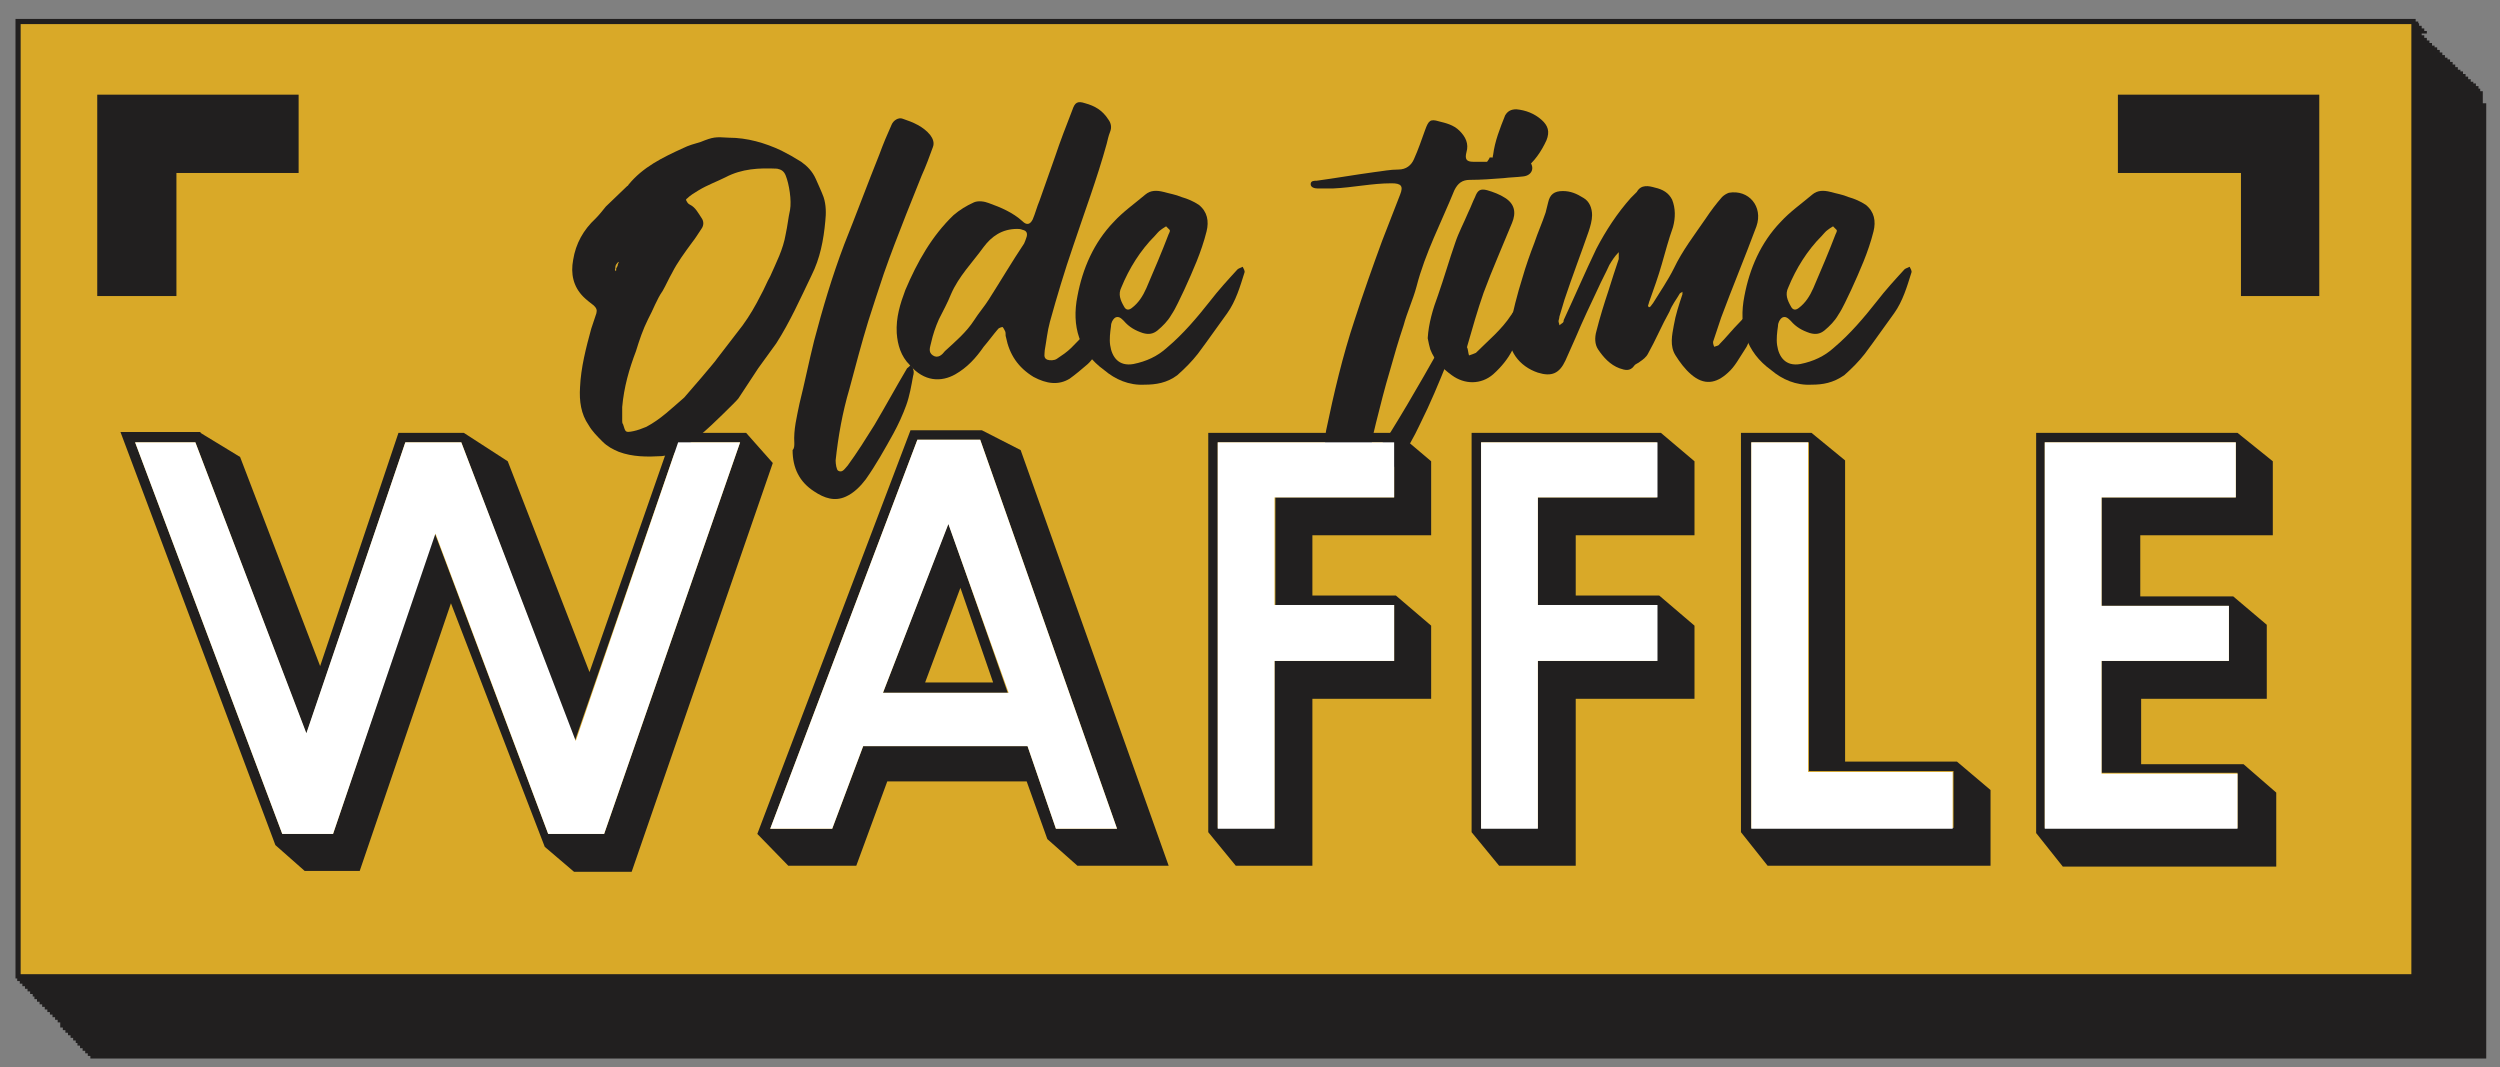
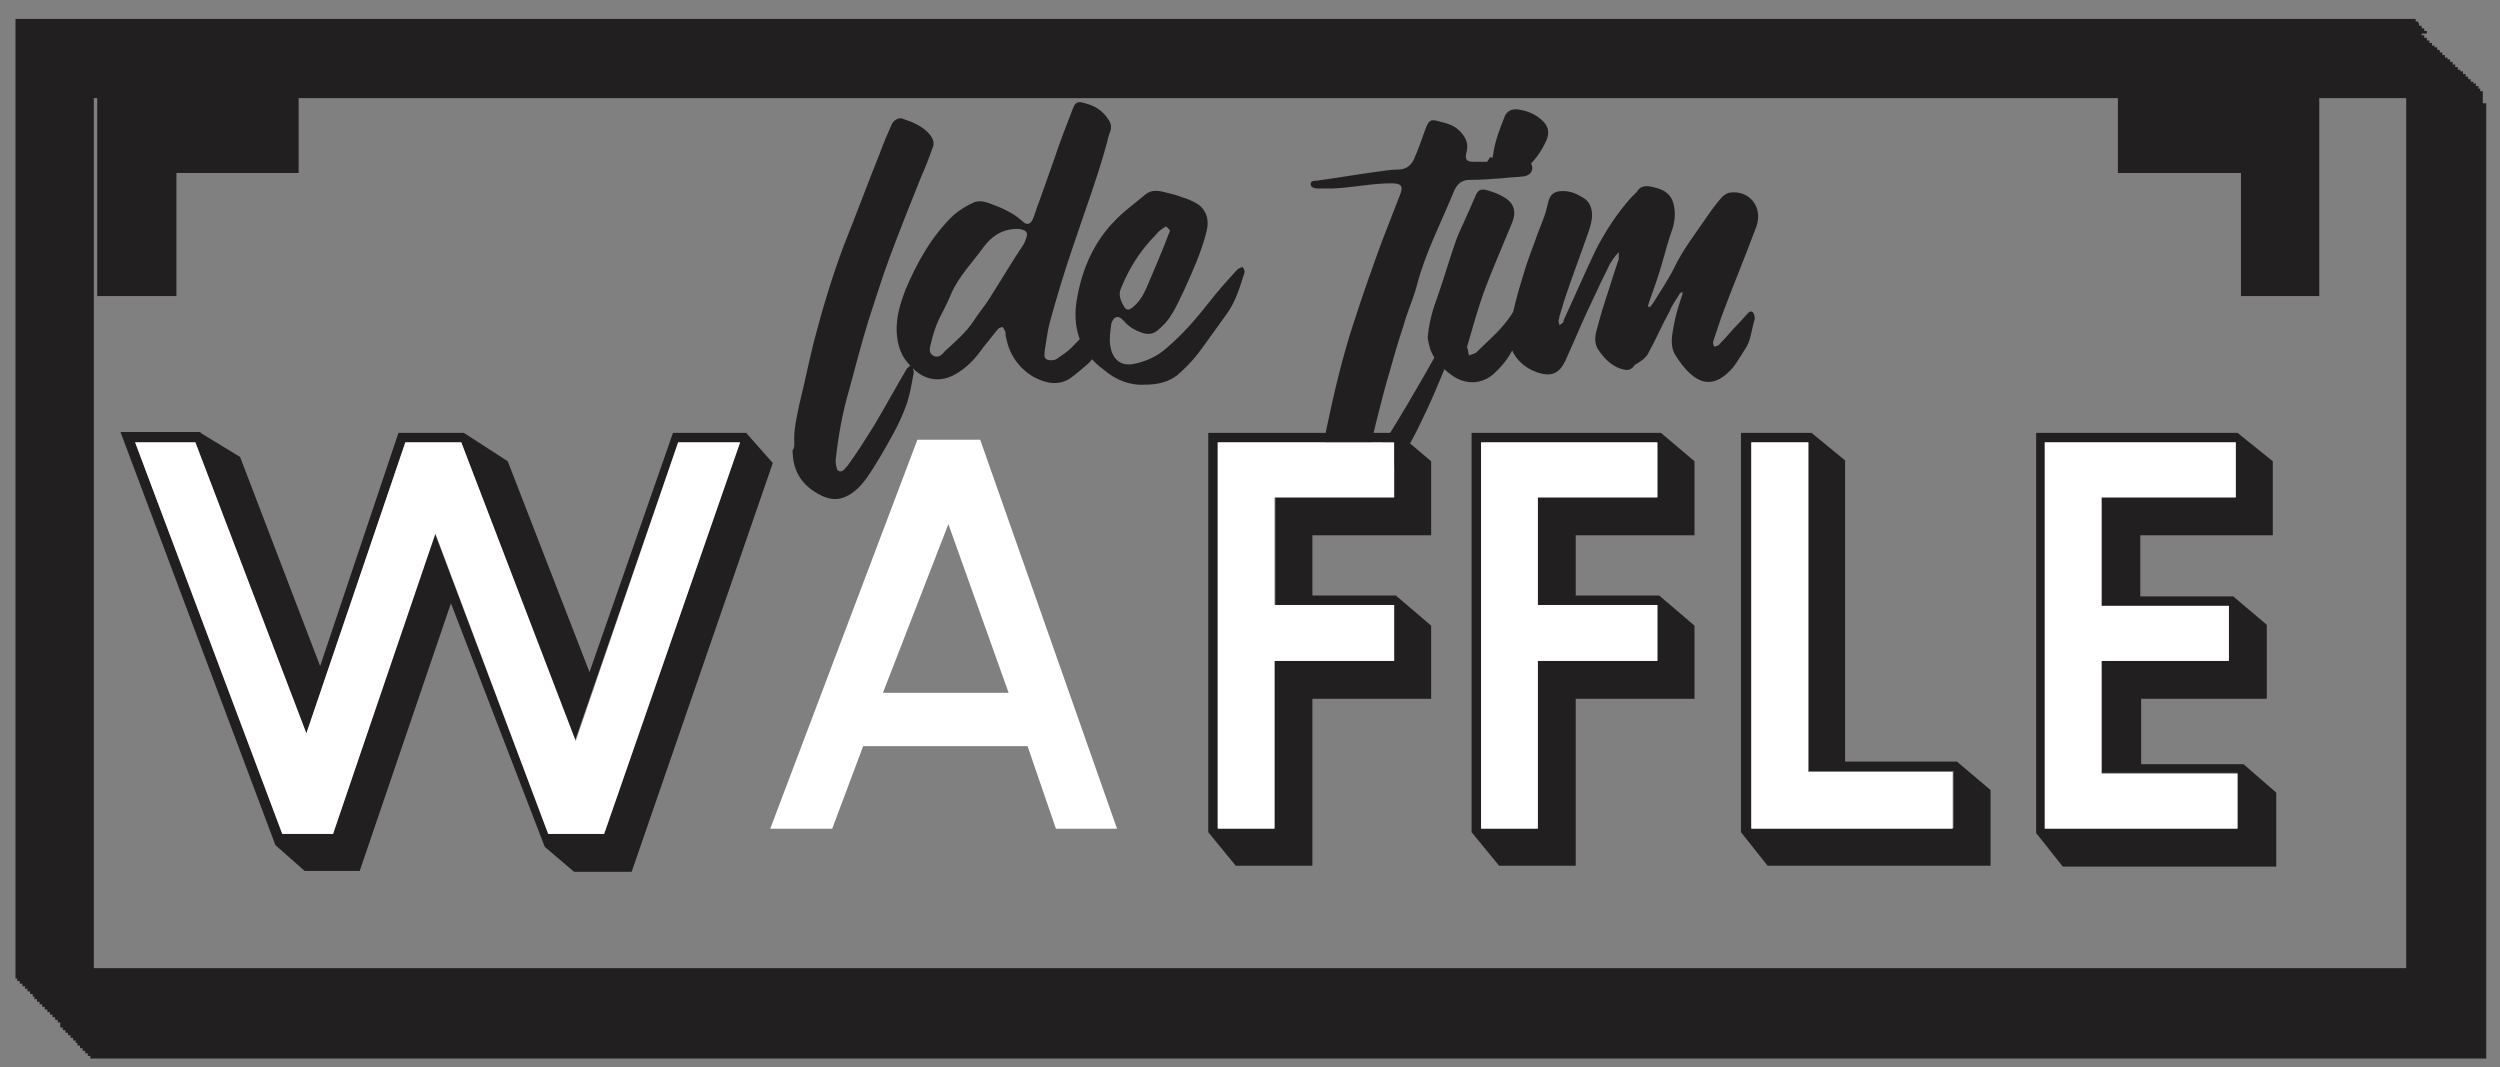
<svg xmlns="http://www.w3.org/2000/svg" version="1.1" id="Layer_1" x="0px" y="0px" viewBox="0 0 290.5 124" style="enable-background:new 0 0 290.5 124;" xml:space="preserve">
  <rect x="0" y="0" width="290.5" height="124" fill="#808080" stroke="none" />
  <style type="text/css">
	.st0{fill:#211F1F;}
	.st1{fill:#D9A928;}
	.st2{fill:#FFFFFF;}
</style>
  <g>
    <g>
      <path class="st0" d="M288.5,10.9v-0.3h-0.3v-0.3H288V10h-0.3V9.7h-0.3V9.5h-0.3V9.2h-0.3V8.9h-0.3V8.6h-0.3V8.3h-0.3V8.1h-0.3V7.8    h-0.3V7.5h-0.3V7.2h-0.3V6.9h-0.3V6.7h-0.3V6.4h-0.3V6.1h-0.3V5.8h-0.3V5.5h-0.3V5.3h-0.3V5h-0.3V4.7h-0.3V4.4h-0.3V4.1h-0.3V3.9    H282V3.6h-0.3V3.3h-0.3V3h-0.3V2.7H281V2.5h-0.3V2.2H1.8v111.5H2v0.3h0.3v0.3h0.3v0.3h0.3v0.3h0.3v0.3h0.3v0.3h0.3v0.3H4v0.3h0.3    v0.3h0.3v0.3h0.3v0.3h0.3v0.3h0.3v0.3h0.3v0.3h0.3v0.3h0.3v0.3h0.3v0.3h0.3v0.3H7v0.3h0.3v0.3h0.3v0.3h0.3v0.3h0.3v0.3h0.3v0.3    h0.3v0.3H9v0.3h0.3v0.3h0.3v0.3h0.3v0.3h0.3v0.3h0.3v0.3h278.4v-111H288.5z M10.9,11.4h268.7v101.1H10.9V11.4z" />
    </g>
-     <rect x="2.4" y="2.8" class="st1" width="277.8" height="110.4" />
-     <path class="st0" d="M72.3,47.3c0,0.5,0,1.1,0,1.6c0,0.1,0,0.3,0.1,0.4c0.3,0.9,0.2,1,1.2,0.8c0.5-0.1,1-0.3,1.5-0.5   c1.7-0.9,3-2.2,4.4-3.4c0.2-0.2,3.8-4.4,3.8-4.5c1-1.3,2-2.6,3-3.9c0.8-1.1,1.5-2.3,2.1-3.5c0.4-0.7,0.7-1.5,1.1-2.2   c0.7-1.6,1.5-3.1,1.8-4.9c0.2-0.9,0.3-1.9,0.5-2.8c0.2-1.1-0.1-3-0.5-4c-0.2-0.5-0.5-0.7-1-0.8c-2.1-0.1-4.1,0-6,1   c-1,0.5-2.1,0.9-3.1,1.5c-0.5,0.3-1,0.6-1.4,1c-0.1,0-0.1,0.2,0,0.3c0.1,0.2,0.2,0.3,0.4,0.4c0.6,0.3,0.9,0.9,1.3,1.5   c0.3,0.4,0.3,0.9,0,1.3c-0.4,0.6-0.7,1.1-1.1,1.6c-0.8,1.1-1.7,2.3-2.3,3.5c-0.4,0.7-0.7,1.4-1.1,2.1c-0.7,1-1.1,2.2-1.7,3.3   c-0.6,1.2-1,2.4-1.4,3.7C73.1,42.9,72.5,45,72.3,47.3 M71.7,30.6c-0.2,0.2-0.2,0.4-0.2,0.6c-0.1,0.1,0,0.2,0,0.2c0,0,0,0.1,0,0.1   c0,0,0.1,0,0.1-0.1c0-0.1,0-0.1,0-0.2c0.1-0.2,0.2-0.3,0.2-0.5c0-0.1,0.1-0.1,0.1-0.2c0,0,0-0.1,0-0.1   C71.9,30.5,71.7,30.5,71.7,30.6z M84.7,16c2.1,0,4.2,0.6,6.1,1.5c0.8,0.4,1.5,0.8,2.3,1.3c0.7,0.5,1.3,1.1,1.7,2   c0.3,0.7,0.6,1.3,0.9,2.1c0.3,0.9,0.3,1.9,0.2,2.8c-0.2,2.2-0.6,4.3-1.6,6.3c-1.3,2.7-2.5,5.4-4.1,7.9c-0.7,1-1.4,1.9-2.1,2.9   c-0.8,1.2-1.5,2.3-2.3,3.5c-0.2,0.3-3.4,3.4-3.9,3.8c-0.8,0.7-1.7,1.4-2.6,2c-0.7,0.5-1.5,0.8-2.4,0.9c-1.7,0.1-3.4,0.1-5-0.5   c-0.7-0.3-1.3-0.6-1.9-1.2c-0.6-0.6-1.2-1.2-1.6-1.9c-0.9-1.3-1.1-2.8-1-4.4c0.1-2.3,0.7-4.6,1.3-6.8c0.2-0.6,0.4-1.2,0.6-1.8   c0.1-0.4,0-0.6-0.3-0.9c-0.4-0.3-0.9-0.7-1.2-1c-1.2-1.2-1.5-2.7-1.2-4.3c0.3-1.9,1.2-3.5,2.6-4.8c0.4-0.4,0.8-0.9,1.2-1.4   c0.8-0.8,1.7-1.6,2.5-2.4c0,0,0.1,0,0.1-0.1c1.7-2.1,4-3.2,6.4-4.3c0.6-0.3,1.3-0.5,2-0.7C82.9,15.9,83.1,15.9,84.7,16" />
    <path class="st0" d="M92.3,51.5c-0.1-1.6,0.3-3.1,0.6-4.6c0.6-2.4,1.1-4.9,1.7-7.3c1-3.8,2.1-7.5,3.5-11.2c1.4-3.5,2.7-7,4.1-10.5   c0.4-1.1,0.9-2.3,1.4-3.4c0.2-0.5,0.8-0.9,1.3-0.7c1.2,0.4,2.4,0.9,3.2,1.9c0.3,0.4,0.5,0.9,0.3,1.4c-0.4,1.1-0.8,2.2-1.3,3.3   c-0.6,1.5-1.2,3-1.8,4.5c-0.9,2.3-1.8,4.6-2.6,6.9c-0.6,1.8-1.2,3.6-1.8,5.5c-0.8,2.6-1.5,5.3-2.2,7.9c-0.8,2.7-1.3,5.5-1.6,8.3   c0,0.4,0.1,1.1,0.3,1.2c0.5,0.3,0.8-0.3,1.1-0.6c1.1-1.5,2.1-3.1,3.1-4.7c1.3-2.2,2.5-4.4,3.8-6.6c0.1-0.1,0.3-0.2,0.4-0.4   c0.1,0.2,0.3,0.3,0.3,0.5c0.1,0.2,0.1,0.5,0,0.8c-0.2,1.1-0.4,2.3-0.8,3.4c-0.4,1.1-0.9,2.2-1.5,3.3c-1,1.8-2,3.6-3.2,5.3   c-0.6,0.8-1.4,1.6-2.3,2c-1.3,0.6-2.5,0.2-3.7-0.6c-1.7-1.1-2.5-2.7-2.5-4.8C92.3,52.1,92.3,51.8,92.3,51.5" />
    <path class="st0" d="M118.2,26.6c-1.8,0-3,0.9-3.9,2.1c-1.3,1.8-2.9,3.4-3.8,5.5c-0.4,1-0.9,1.9-1.4,2.9c-0.4,0.9-0.7,1.8-0.9,2.7   c-0.1,0.5-0.4,1.1,0.2,1.5c0.6,0.4,1.1-0.1,1.4-0.5c1.2-1.1,2.5-2.2,3.4-3.6c0.5-0.8,1.2-1.6,1.7-2.4c1.4-2.2,2.7-4.4,4.1-6.5   c0.1-0.2,0.2-0.5,0.3-0.8c0.1-0.4,0-0.7-0.5-0.8C118.6,26.6,118.3,26.6,118.2,26.6 M104.2,38.7c-0.1-1.8,0.4-3.4,1-5   c1.4-3.3,3.1-6.3,5.6-8.7c0.7-0.6,1.5-1.1,2.4-1.5c0.5-0.2,1.2-0.1,1.7,0.1c1.4,0.5,2.8,1.1,3.9,2.1c0.5,0.5,0.9,0.4,1.2-0.2   c0.3-0.7,0.5-1.5,0.8-2.2c0.6-1.7,1.2-3.4,1.8-5.1c0.6-1.8,1.3-3.6,2-5.4c0.3-0.9,0.6-1.1,1.5-0.8c1.1,0.3,2,0.8,2.7,1.9   c0.3,0.4,0.4,0.9,0.2,1.4c-0.2,0.5-0.3,1-0.4,1.4c-1.1,4-2.6,8-3.9,11.9c-1,2.9-1.9,5.9-2.7,8.8c-0.3,1.1-0.4,2.2-0.6,3.3   c0,0.4-0.2,0.9,0.3,1.1c0.3,0.1,0.8,0.1,1.1-0.1c0.6-0.4,1.2-0.8,1.7-1.3c1-1,1.9-2,2.9-3c0.3-0.3,0.5-0.8,1-0.5   c0.4,0.3,0.4,0.8,0.2,1.2c-0.7,1.4-1,3.1-2.2,4.2c-0.7,0.6-1.4,1.2-2.1,1.7c-1.3,0.8-2.7,0.6-4.2-0.2c-1.8-1.1-2.8-2.6-3.2-4.6   c-0.1-0.2,0-0.5-0.1-0.7c-0.1-0.2-0.2-0.4-0.3-0.5c-0.1,0-0.4,0.1-0.5,0.2c-0.6,0.7-1.1,1.4-1.7,2.1c-0.9,1.3-1.9,2.4-3.3,3.2   c-1.6,0.9-3.6,0.9-5.3-1.1C104.7,41.4,104.3,40.1,104.2,38.7" />
    <path class="st0" d="M135.5,26.3c-0.3,0.2-0.5,0.3-0.6,0.4c-0.3,0.2-0.5,0.5-0.7,0.7c-1.7,1.7-3,3.8-3.9,6   c-0.4,0.8-0.1,1.5,0.3,2.2c0.2,0.4,0.5,0.5,0.9,0.2c0.8-0.6,1.3-1.4,1.7-2.3c0.9-2.1,1.8-4.2,2.6-6.3c0.1-0.2,0.2-0.4,0.1-0.5   C135.8,26.6,135.6,26.4,135.5,26.3 M133,44.7c-1.8,0.1-3.4-0.6-4.7-1.7c-2.9-2.1-3.8-5.1-3.1-8.6c0.6-3.2,1.9-6.2,4.2-8.6   c1.1-1.2,2.4-2.1,3.7-3.2c0.6-0.5,1.3-0.5,2.1-0.3c0.7,0.2,1.4,0.3,2.1,0.6c0.7,0.2,1.4,0.5,2,0.9c1,0.8,1.2,1.9,0.9,3.1   c-0.6,2.4-1.6,4.6-2.6,6.8c-0.5,1-0.9,2-1.5,2.9c-0.4,0.7-1,1.3-1.6,1.8c-0.5,0.4-1,0.5-1.7,0.3c-0.9-0.3-1.6-0.7-2.2-1.4   c-0.3-0.3-0.6-0.6-1-0.4c-0.3,0.2-0.5,0.6-0.5,1c-0.1,0.7-0.2,1.5-0.1,2.2c0.2,1.4,1,2.5,2.7,2.2c1.5-0.3,2.8-0.9,3.9-1.9   c1.9-1.6,3.5-3.5,5-5.4c1-1.3,2.1-2.5,3.2-3.7c0.1-0.1,0.4-0.2,0.6-0.3c0.1,0.2,0.3,0.5,0.2,0.7c-0.5,1.6-1,3.3-2,4.7   c-1.1,1.5-2.2,3.1-3.4,4.7c-0.7,0.9-1.5,1.7-2.4,2.5C135.6,44.5,134.3,44.7,133,44.7" />
    <path class="st0" d="M173.1,18.3c1.2,0,2.4,0,3.6,0c0.3,0,0.8,0.1,1,0.4c0.7,0.8,0.3,1.7-0.7,1.8c-0.8,0.1-1.5,0.1-2.3,0.2   c-1.3,0.1-2.6,0.2-3.9,0.2c-0.9,0-1.4,0.4-1.8,1.2c-1.5,3.7-3.4,7.3-4.4,11.2c-0.4,1.5-1.1,3-1.5,4.5c-0.6,1.8-1.1,3.5-1.6,5.3   c-0.6,2-1.1,4-1.6,6c-0.2,0.8-0.4,1.6-0.5,2.4c0,0.3,0.1,0.6,0.1,0.9c0.3-0.1,0.6-0.2,0.7-0.4c0.5-0.6,1-1.2,1.4-1.8   c1.3-2.1,2.6-4.3,3.8-6.4c1.1-1.9,2.2-3.9,3.3-5.8c0.1-0.1,0.2-0.1,0.3-0.2c0,0.1,0.1,0.3,0.1,0.4c-0.3,1.3-0.5,2.6-0.9,3.8   c-1,2.5-2,4.9-3.2,7.3c-0.7,1.5-1.5,2.9-2.4,4.2c-0.8,1.2-1.8,2.2-3.2,2.7c-0.9,0.3-1.7,0.2-2.6-0.2c-2.2-1.3-3.2-3.3-2.7-6   c0.9-4.3,1.9-8.6,3.3-12.8c1-3.1,2.1-6.2,3.2-9.2c0.7-1.8,1.4-3.6,2.1-5.4c0.4-1,0.1-1.3-1-1.3c-2.3,0-4.5,0.5-6.8,0.6   c-0.6,0-1.2,0-1.8,0c-0.3,0-0.8-0.1-0.8-0.5c0-0.4,0.4-0.4,0.7-0.4c2.2-0.3,4.5-0.7,6.7-1c0.9-0.1,1.8-0.3,2.8-0.3   c0.9,0,1.5-0.5,1.8-1.2c0.5-1.1,0.9-2.3,1.3-3.4c0.4-1.1,0.6-1.3,1.6-1c0.8,0.2,1.7,0.4,2.4,1.1c0.7,0.7,1.1,1.5,0.8,2.5   c-0.2,0.8,0,1.1,0.8,1.1c0.5,0,1.1,0,1.6,0C173.1,18.4,173.1,18.3,173.1,18.3" />
    <path class="st0" d="M176.2,12.7c1.1,0.1,2.1,0.5,2.9,1.2c0.8,0.7,1,1.4,0.6,2.4c-0.6,1.3-1.4,2.5-2.6,3.4   c-1.1,0.8-2.8,0.5-3.5-0.8c-0.1-0.2-0.2-0.6-0.1-0.9c0.2-1.6,0.8-3.1,1.4-4.6C175.2,12.9,175.6,12.7,176.2,12.7 M165.9,39.3   c0.1-1.7,0.6-3.4,1.2-5c0.7-2,1.3-4.1,2-6.1c0.4-1.2,1-2.3,1.5-3.5c0.3-0.6,0.5-1.2,0.8-1.8c0.3-0.8,0.6-1,1.4-0.8   c0.7,0.2,1.5,0.5,2.1,0.9c1.1,0.7,1.3,1.7,0.8,2.9c-1.1,2.7-2.3,5.4-3.3,8.1c-0.7,2-1.3,4.1-1.9,6.2c0,0.1-0.1,0.2,0,0.2   c0.1,0.3,0.1,0.6,0.2,0.9c0.3-0.1,0.6-0.2,0.8-0.3c1.4-1.4,3-2.7,4.1-4.4c0.1-0.1,0.1-0.2,0.2-0.3c0.3-0.3,0.5-0.3,0.7,0.1   c0.1,0.2,0.2,0.4,0.1,0.7c0,2.6-1.2,4.7-3.1,6.4c-1.4,1.2-3.3,1.2-4.8,0.1c-1.1-0.8-2-1.7-2.5-3C166.1,40.3,166,39.8,165.9,39.3" />
    <path class="st0" d="M188.1,29.3c-0.5,0.5-0.8,1-1.1,1.5c-0.4,0.9-0.9,1.8-1.3,2.7c-0.9,1.9-1.8,3.8-2.6,5.7   c-0.4,0.9-0.8,1.8-1.2,2.7c-0.7,1.5-1.6,1.9-3.2,1.4c-2.1-0.7-3.7-2.6-3.3-5.1c0.4-2,0.9-4,1.5-5.9c0.4-1.4,0.9-2.8,1.4-4.1   c0.4-1.2,0.9-2.3,1.3-3.5c0.1-0.4,0.2-0.8,0.3-1.2c0.2-0.9,0.7-1.3,1.7-1.3c0.9,0,1.6,0.3,2.4,0.8c0.7,0.4,1,1.2,1,2   c0,0.6-0.2,1.3-0.4,1.9c-0.9,2.6-1.9,5.2-2.8,7.9c-0.2,0.7-0.4,1.3-0.6,2c0,0.2-0.1,0.4-0.1,0.5c0,0.2,0.1,0.3,0.1,0.5   c0.1-0.1,0.3-0.2,0.4-0.3c0.1-0.1,0.1-0.2,0.1-0.3c1.3-2.8,2.5-5.6,3.8-8.3c1.1-2.1,2.4-4.1,4-5.9c0.2-0.2,0.5-0.5,0.7-0.7   c0.5-0.9,1.4-0.7,2.1-0.5c0.9,0.2,1.6,0.6,2,1.4c0.4,1,0.4,2.1,0.1,3.2c-0.5,1.4-0.9,2.9-1.3,4.3c-0.4,1.4-0.9,2.8-1.4,4.2   c-0.1,0.2-0.1,0.4-0.2,0.6c0,0.1,0.1,0.2,0.1,0.2c0,0,0.1,0,0.2-0.1c0.1-0.1,0.2-0.3,0.3-0.4c0.8-1.3,1.7-2.6,2.4-4   c1-2.1,2.4-3.9,3.7-5.8c0.6-0.9,1.2-1.7,1.9-2.5c0.2-0.2,0.5-0.4,0.8-0.5c2.3-0.4,4,1.6,3.2,3.9c-1.3,3.5-2.8,7.1-4.1,10.6   c-0.3,0.9-0.6,1.8-0.9,2.7c-0.1,0.2,0,0.5,0.1,0.7c0.2-0.1,0.5-0.1,0.6-0.3c0.8-0.8,1.5-1.7,2.3-2.5c0.4-0.4,0.7-0.8,1.1-1.2   c0.3-0.2,0.5-0.1,0.6,0.2c0.1,0.2,0.1,0.5,0.1,0.6c-0.4,1.2-0.4,2.5-1.2,3.6c-0.6,0.9-1.1,1.9-1.9,2.6c-1.4,1.3-2.8,1.5-4.3,0.2   c-0.7-0.6-1.3-1.4-1.8-2.2c-0.7-1.1-0.4-2.4-0.2-3.5c0.2-1.2,0.6-2.4,1-3.6c0-0.1,0-0.2,0-0.3c-0.1,0.1-0.2,0.1-0.3,0.2   c-0.4,0.7-0.9,1.3-1.2,2.1c-0.9,1.6-1.6,3.3-2.5,4.9c-0.2,0.4-0.6,0.7-0.9,0.9c-0.2,0.2-0.6,0.3-0.7,0.5c-0.5,0.7-1.1,0.5-1.7,0.3   c-1.1-0.4-1.9-1.3-2.5-2.2c-0.4-0.6-0.4-1.4-0.2-2.1c0.4-1.6,0.9-3.2,1.4-4.7c0.4-1.3,0.8-2.5,1.2-3.7   C188.1,29.8,188.1,29.6,188.1,29.3" />
-     <path class="st0" d="M213,26.3c-0.3,0.2-0.5,0.3-0.6,0.4c-0.3,0.2-0.5,0.5-0.7,0.7c-1.7,1.7-3,3.8-3.9,6c-0.4,0.8-0.1,1.5,0.3,2.2   c0.2,0.4,0.5,0.5,0.9,0.2c0.8-0.6,1.3-1.4,1.7-2.3c0.9-2.1,1.8-4.2,2.6-6.3c0.1-0.2,0.2-0.4,0.1-0.5   C213.3,26.6,213.1,26.4,213,26.3 M210.5,44.7c-1.8,0.1-3.4-0.6-4.7-1.7c-2.9-2.1-3.8-5.1-3.1-8.6c0.6-3.2,1.9-6.2,4.2-8.6   c1.1-1.2,2.4-2.1,3.7-3.2c0.6-0.5,1.3-0.5,2.1-0.3c0.7,0.2,1.4,0.3,2.1,0.6c0.7,0.2,1.4,0.5,2,0.9c1,0.8,1.2,1.9,0.9,3.1   c-0.6,2.4-1.6,4.6-2.6,6.8c-0.5,1-0.9,2-1.5,2.9c-0.4,0.7-1,1.3-1.6,1.8c-0.5,0.4-1,0.5-1.7,0.3c-0.9-0.3-1.6-0.7-2.2-1.4   c-0.3-0.3-0.6-0.6-1-0.4c-0.3,0.2-0.5,0.6-0.5,1c-0.1,0.7-0.2,1.5-0.1,2.2c0.2,1.4,1,2.5,2.7,2.2c1.5-0.3,2.8-0.9,3.9-1.9   c1.9-1.6,3.5-3.5,5-5.4c1-1.3,2.1-2.5,3.2-3.7c0.1-0.1,0.4-0.2,0.6-0.3c0.1,0.2,0.3,0.5,0.2,0.7c-0.5,1.6-1,3.3-2,4.7   c-1.1,1.5-2.2,3.1-3.4,4.7c-0.7,0.9-1.5,1.7-2.4,2.5C213,44.5,211.8,44.7,210.5,44.7" />
    <polygon class="st0" points="11.3,11 11.3,34.4 20.5,34.4 20.5,20.1 34.7,20.1 34.7,11  " />
    <polygon class="st0" points="269.5,11 246.1,11 246.1,20.1 260.4,20.1 260.4,34.4 269.5,34.4  " />
    <path class="st0" d="M15.7,51.4l17.1,45.5h5.9l11.8-35l13.2,35h6.5L86,51.4h-7.2l-12,34.7L53.6,51.4h-6.5L35.6,85.3L22.7,51.4H15.7   z M23.3,50.3l4.6,2.8l9.3,24.3l9.1-27.1h7.6l5.1,3.3l9.5,24.5l9.7-27.8h8.5l3.1,3.5l-16.4,47.5h-6.7l-3.4-2.9L52.4,70.1l-10.6,31.1   h-6.4l-3.4-3l-18-48H23.3z" />
-     <path class="st0" d="M111.6,68.3l-4.1,11h7.9L111.6,68.3z M117.1,80.5h-14.5l7.6-19.7L117.1,80.5z M106.6,51.1L89.5,96.3h7.2   l3.6-9.6h19.1l3.3,9.6h7.1l-15.9-45.2H106.6z M114.1,50l4.5,2.3l17.2,48.3h-10.6l-3.5-3.1l-2.4-6.7h-16.2l-3.6,9.8h-7.9L88,96.9   L105.8,50H114.1z" />
    <path class="st0" d="M203.5,51.4v44.8h23.5v-6.6h-16.8V51.4H203.5z M210.5,50.3l3.9,3.2v35h13l3.9,3.3v8.8h-25.9l-3.1-3.9V50.3   H210.5z M172.1,51.4v44.8h6.6V76.8h13.8v-6.5h-13.8V57.8h13.8v-6.4H172.1z M193,50.3l3.9,3.3v8.6h-13.8v7h9.7l4.1,3.5v8.5h-13.8   v19.4h-8.9l-3.2-3.9V50.3H193z M141.5,51.4v44.8h6.6V76.8H162v-6.5h-13.8V57.8H162v-6.4H141.5z M162.4,50.3l3.9,3.3v8.6h-13.8v7   h9.7l4.1,3.5v8.5h-13.8v19.4h-8.9l-3.2-3.9V50.3H162.4z" />
    <path class="st0" d="M237.6,51.4v44.8H260v-6.4h-15.8v-13H259v-6.4h-14.8V57.8h15.6v-6.4H237.6z M260,50.3l4.1,3.3v8.6h-15.4v7.1   h10.8l3.9,3.3v8.6h-14.6v7.6h11.9l3.8,3.3v8.6h-24.8l-3.1-3.9V50.3H260z" />
    <polygon class="st2" points="66.9,86.1 53.6,51.4 47.1,51.4 35.6,85.2 22.7,51.4 15.7,51.4 32.8,96.9 38.7,96.9 50.6,62 63.7,96.9    70.2,96.9 86,51.4 78.8,51.4  " />
    <path class="st2" d="M102.6,80.5l7.6-19.6l7,19.6H102.6z M106.6,51.1L89.5,96.3h7.2l3.6-9.6h19.1l3.3,9.6h7.1l-15.9-45.2H106.6z" />
    <polygon class="st2" points="141.5,51.4 141.5,96.3 148.1,96.3 148.1,76.8 162,76.8 162,70.3 148.1,70.3 148.1,57.8 162,57.8    162,51.4  " />
    <polygon class="st2" points="172.1,51.4 172.1,96.3 178.7,96.3 178.7,76.8 192.6,76.8 192.6,70.3 178.7,70.3 178.7,57.8    192.6,57.8 192.6,51.4  " />
    <polygon class="st2" points="203.5,51.4 203.5,96.3 226.9,96.3 226.9,89.7 210.1,89.7 210.1,51.4  " />
    <polygon class="st2" points="244.2,76.8 259,76.8 259,70.4 244.2,70.4 244.2,57.8 259.8,57.8 259.8,51.4 237.6,51.4 237.6,96.3    260,96.3 260,89.9 244.2,89.9  " />
  </g>
</svg>